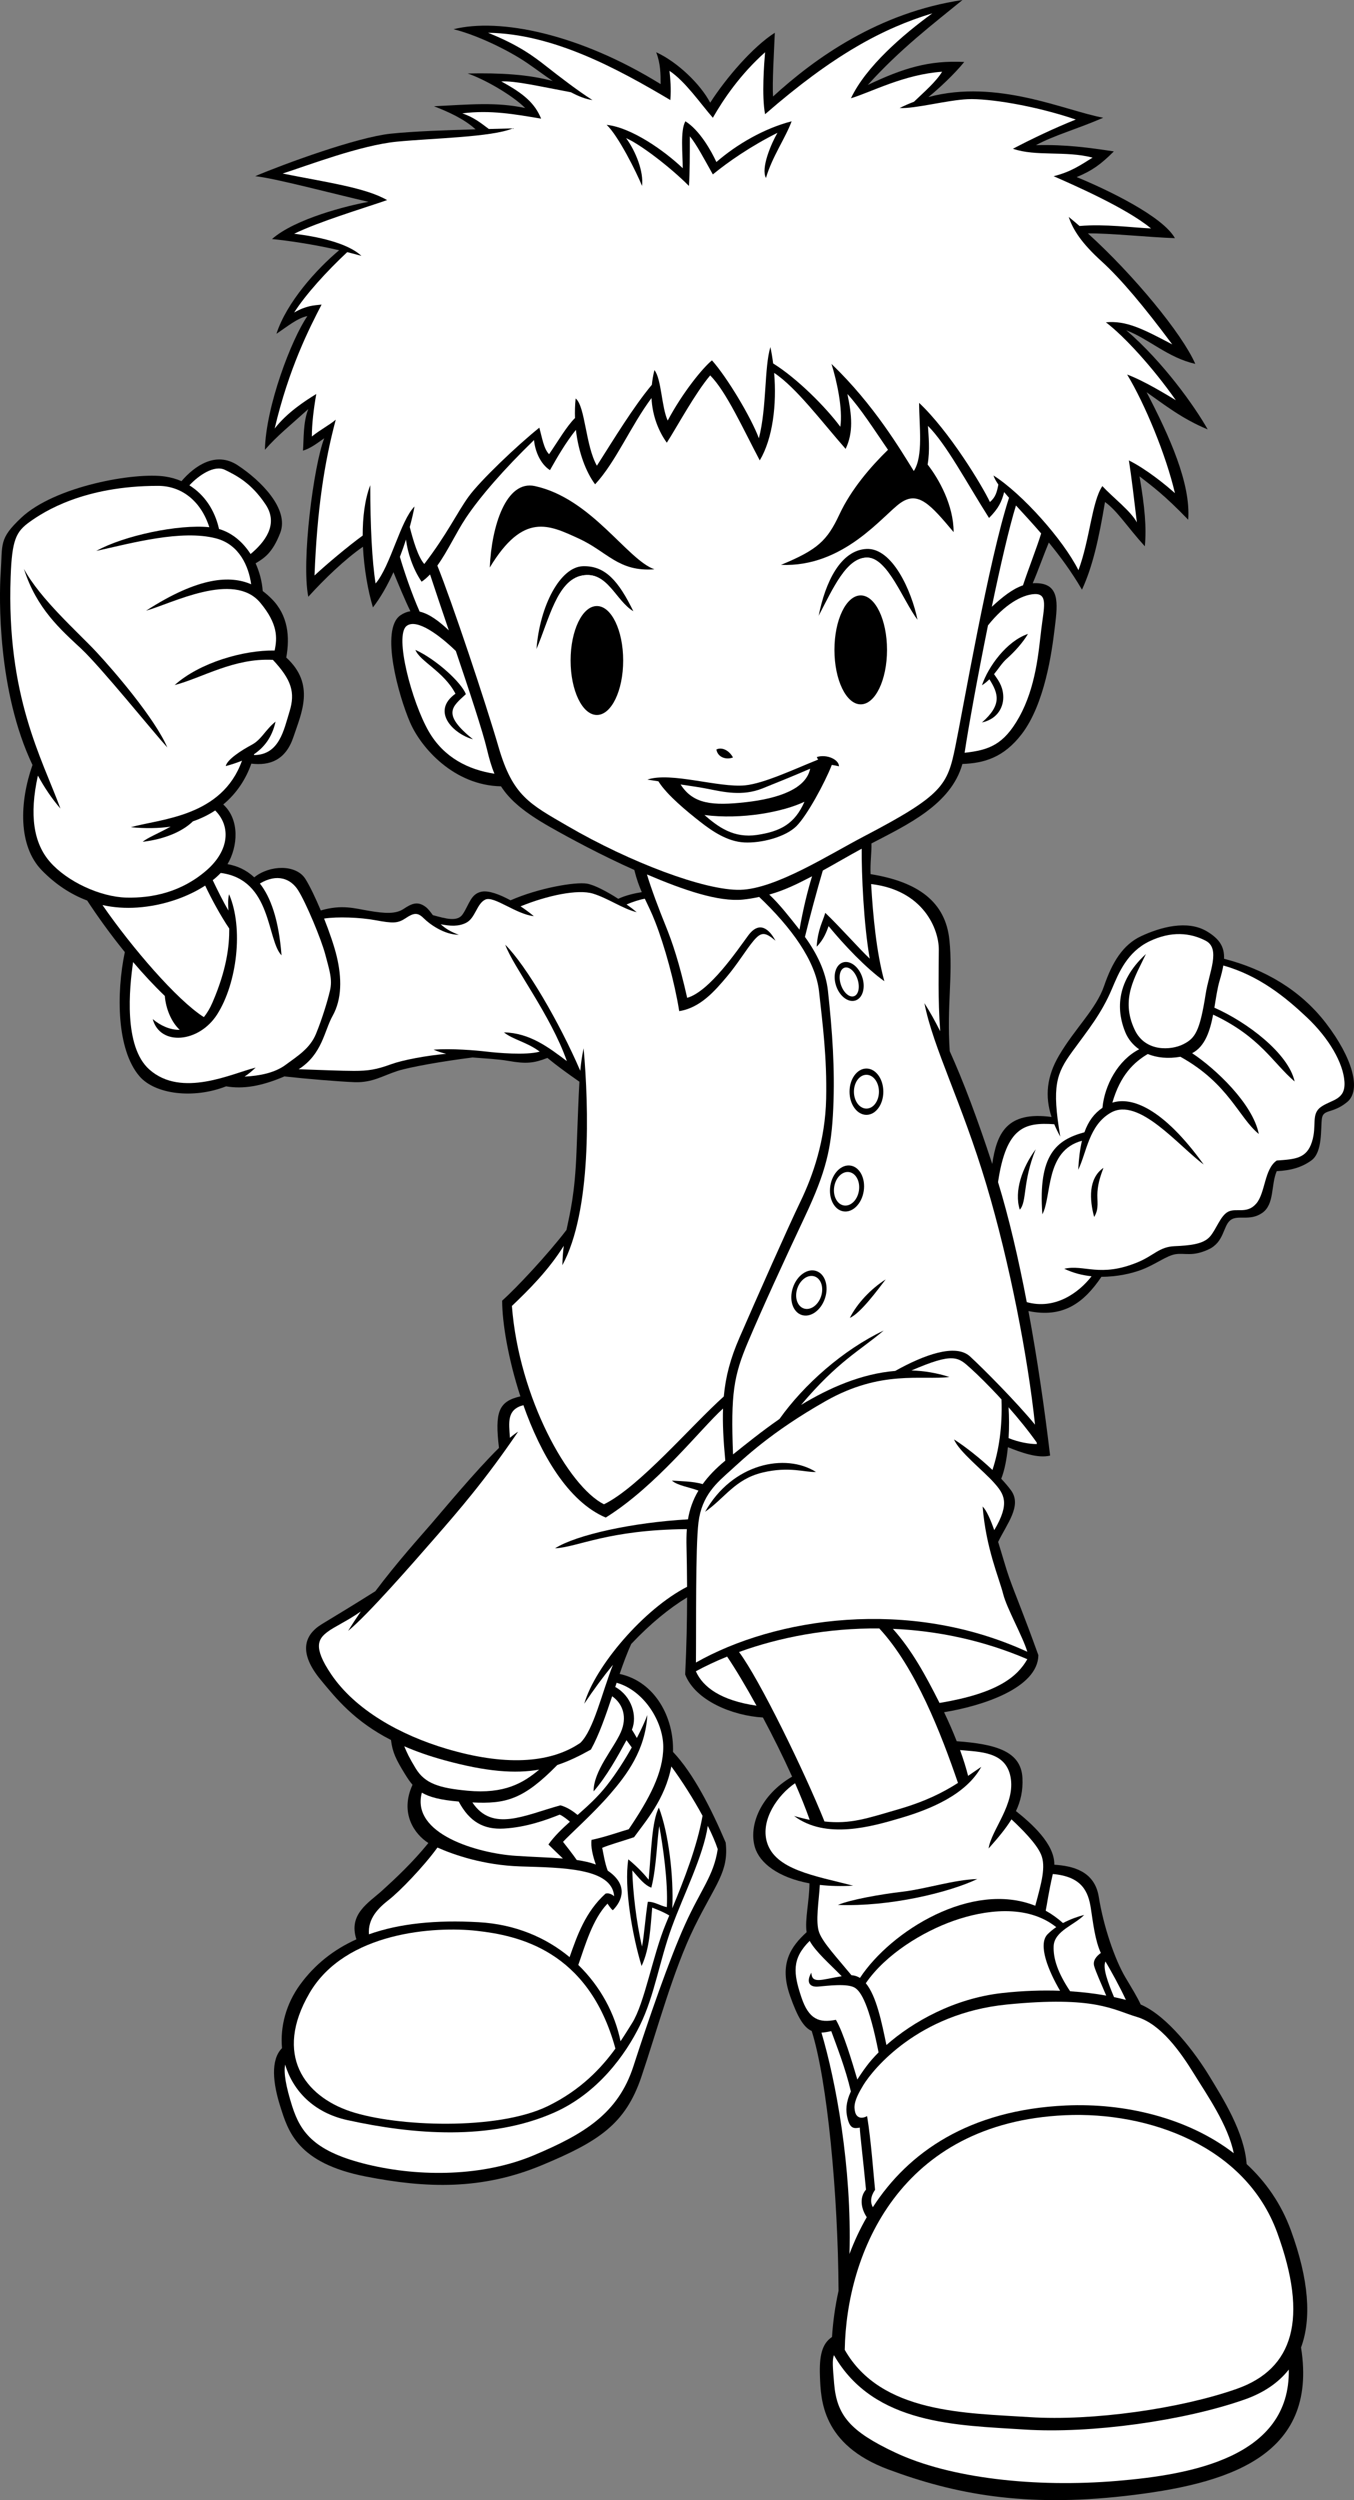
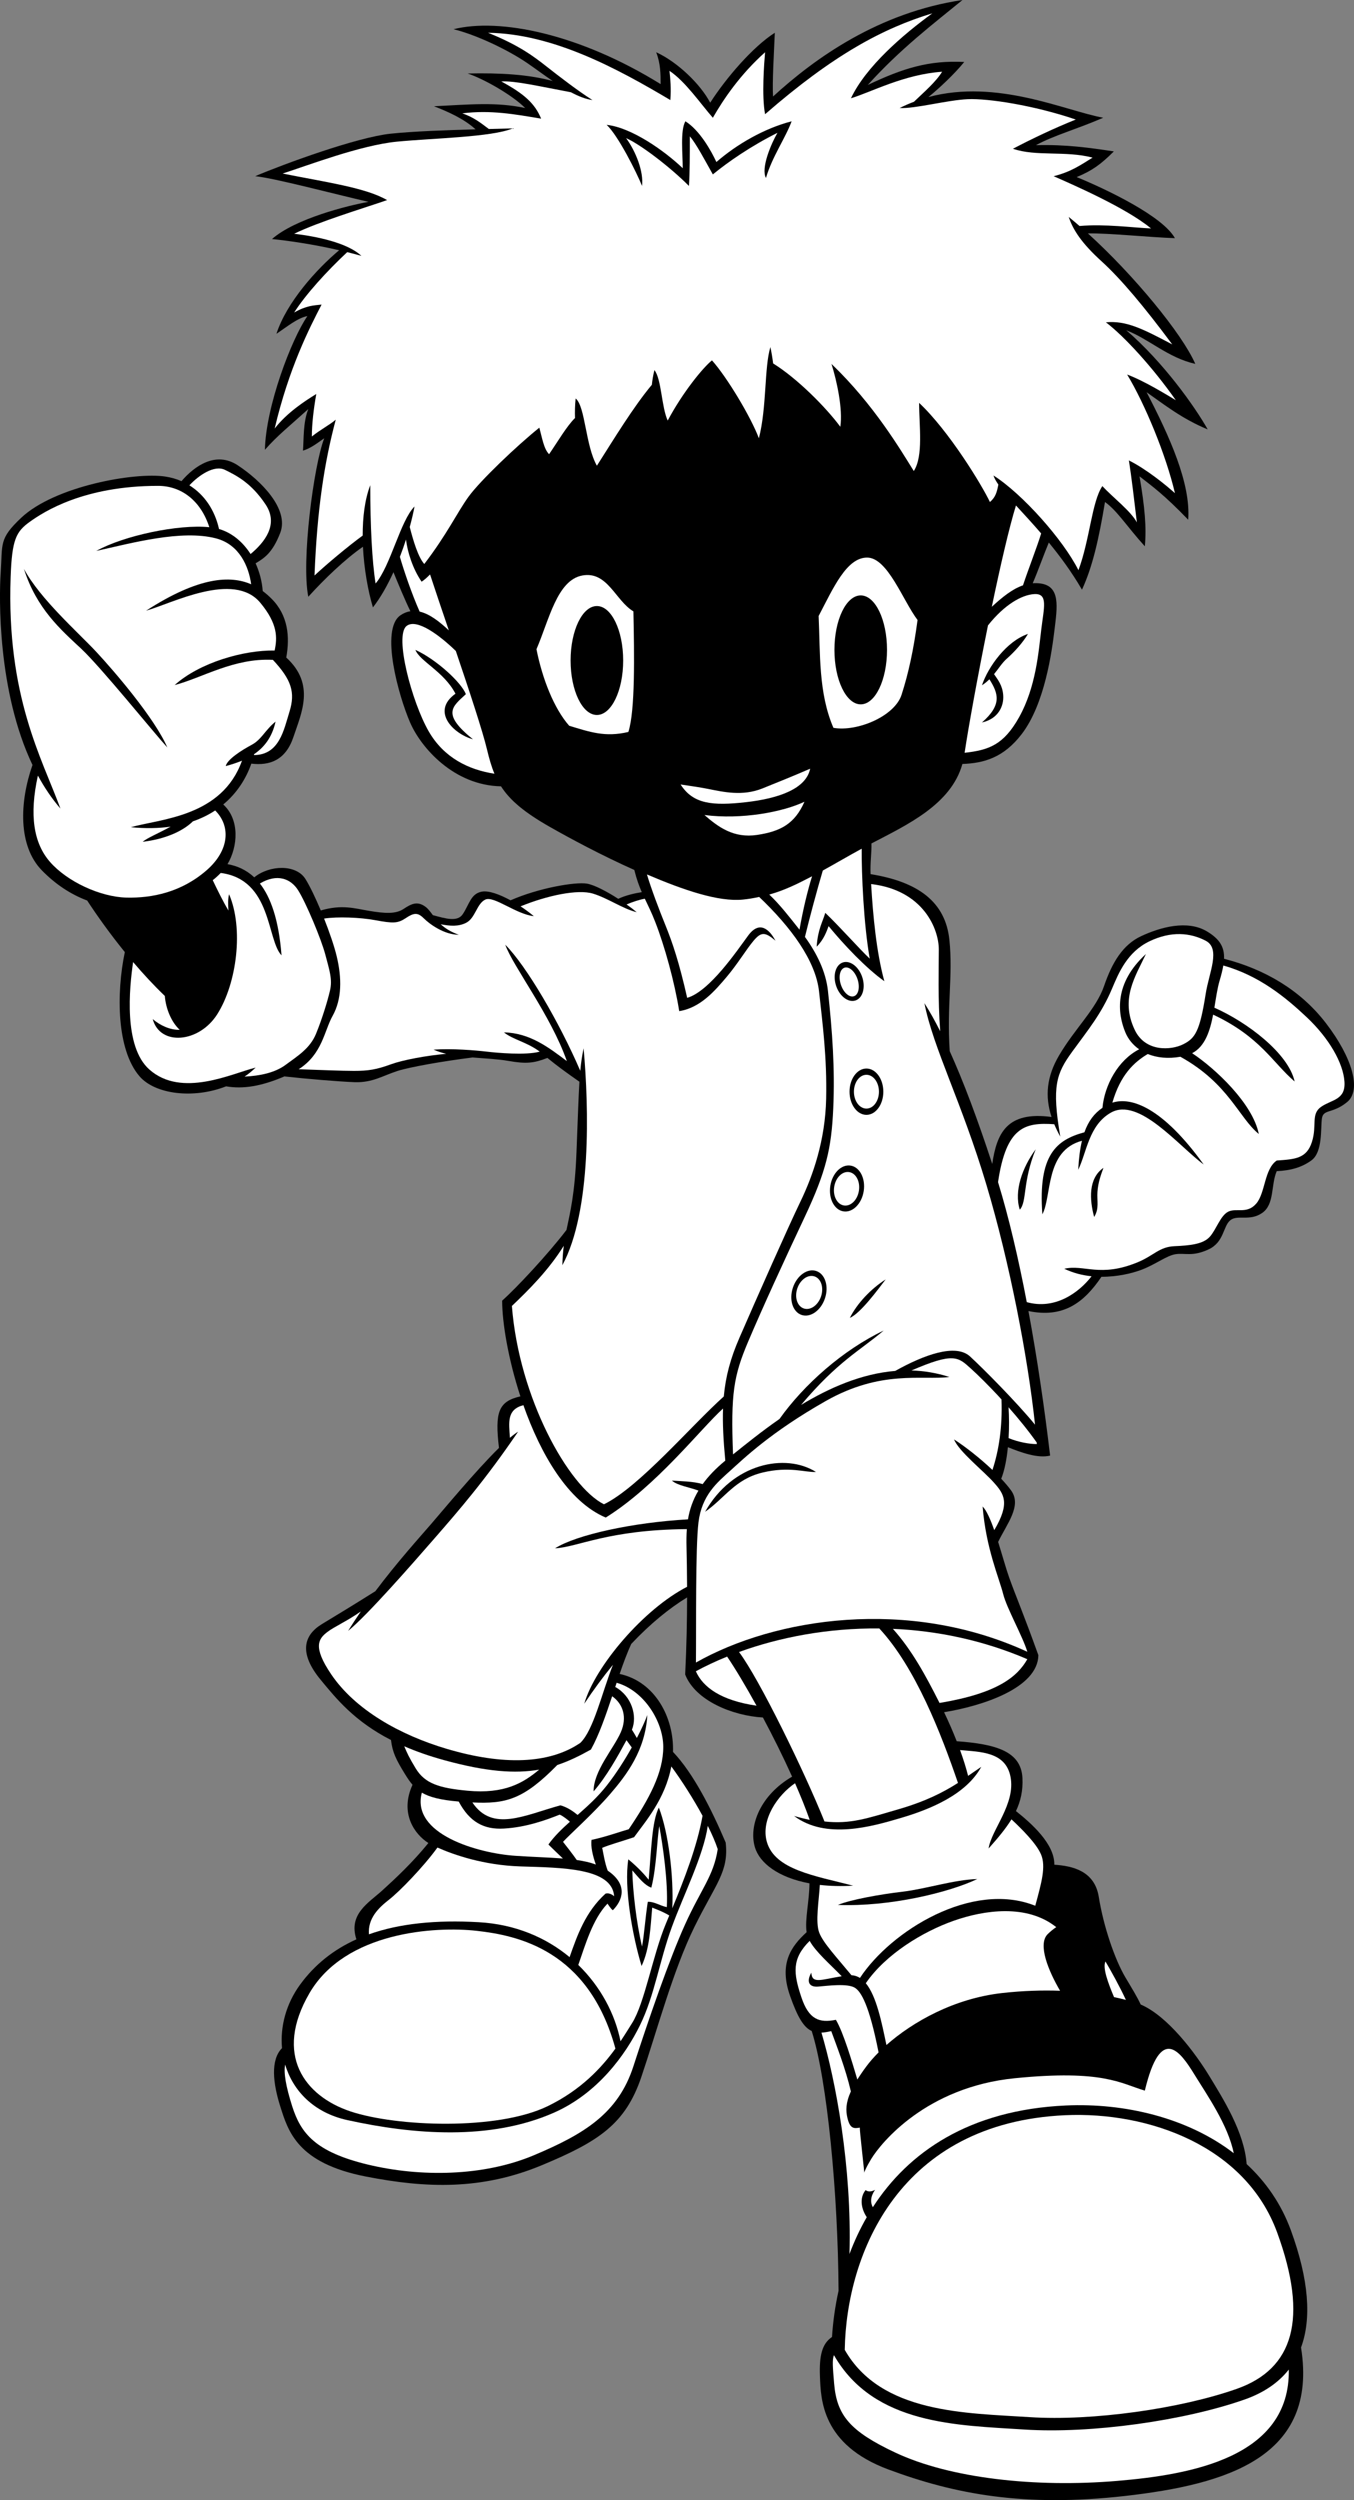
<svg xmlns="http://www.w3.org/2000/svg" version="1.1" id="Layer_1" x="0px" y="0px" viewBox="0 0 327.95 605.426" style="enable-background:new 0 0 327.95 605.426;" xml:space="preserve">
  <rect x="0" y="0" width="327.95" height="605.426" fill="#808080" stroke="none" />
  <g>
    <path d="M321.134,247.746c-6.145-7.988-14.788-13.035-24.661-15.573   c0.106-2.775-0.982-4.733-4.123-6.618c-4.824-2.895-11.417-0.965-15.92,1.126   c-4.502,2.09-7.075,6.432-9.005,12.06c-1.93,5.628-7.076,10.292-10.935,16.885   c-2.953,5.044-3.45,9.808-1.796,14.863c-10.899-1.471-13.27,4.011-14.366,11.377   c-3.523-10.764-6.969-19.959-10.295-27.306c-0.743-11.087,0.811-18.19-0.077-26.915   c-0.946-9.299-7.621-14.111-19.091-15.964c-0.133-2.686,0.284-5.405,0.206-7.43   c8.537-4.47,19.27-9.373,22.029-19.248c5.21-0.188,9.994-1.521,14.384-7.261   c5.575-7.29,7.29-19.94,7.933-25.3c0.643-5.36,1.501-10.506-3.431-11.149   c-0.634-0.083-1.25-0.096-1.853-0.05c1.207-2.8,2.632-6.814,3.897-9.861   c2.728,3.319,5.525,7.104,8.033,11.412c2.573-5.575,4.074-12.221,5.575-21.226   c3.001,2.144,5.36,6.003,9.648,10.72c0.429-4.502,0-9.434-1.286-16.938   c3.001,2.358,5.789,4.288,11.793,10.506c0.643-8.791-4.503-20.154-10.078-30.875   c4.288,3.002,8.577,6.432,14.794,9.005c-3.002-5.36-10.721-16.295-19.726-24.013   c5.575,2.144,10.077,6.646,16.724,8.147c-3.192-7.323-14.935-21.552-26.012-31.599   c5.141-0.08,15.154,0.962,21.081,1.154c-3.001-5.36-16.509-11.792-23.799-14.794   c3.645-1.501,5.788-3.002,9.005-6.218c-5.789-0.858-11.578-1.715-18.868-1.501   c4.288-2.359,9.863-3.859,16.295-6.647c-9.216-1.693-25.692-9.487-42.336-5.008   c2.616-2.129,6.277-5.55,8.674-8.5c-8.576-0.429-14.794,1.501-23.37,5.575   C218.112,11.792,226.045,5.789,233.12,0c-20.154,3.002-35.591,13.936-45.883,23.37   c-0.214-3.43,0.215-10.291,0.429-15.437c-5.36,3.43-11.792,10.935-15.652,16.938   c-2.358-4.503-7.933-9.863-13.079-12.221c1.072,2.787,1.072,5.36,1.072,7.719   c-19.725-12.221-39.022-16.08-50.171-13.293c5.36,1.286,13.079,4.931,17.796,8.147   c1.899,1.295,4.042,2.9,6.246,4.401c-5.708-1.571-12.618-2.01-20.611-1.828   c3.859,1.287,10.72,5.146,13.936,8.362c-7.075-1.501-13.293-0.858-22.084-0.429   c3.482,1.354,7.303,3.066,10.066,5.591c-7.022,0.19-15.067,0.476-20.572,1.055   c-8.147,0.858-25.729,7.29-32.804,10.291c4.503,0.429,19.082,4.288,27.444,6.218   c-4.931,0.858-17.796,4.074-23.37,9.005c3.537,0.337,9.721,1.206,16.263,2.705   c-5.506,4.611-12.72,12.616-15.191,20.237c2.573-1.715,5.146-3.859,7.504-4.288   c-3.859,5.575-10.077,21.869-10.292,32.376c3.002-3.431,6.003-5.789,10.506-9.863   c-1.287,3.216-1.072,7.29-1.287,10.077c1.93-0.644,3.002-1.501,5.146-3.002   c-2.573,6.646-5.575,29.803-3.859,38.379c3.754-4.149,8.781-9.021,13.238-12.111   c0.265,5.377,1.231,10.705,2.414,14.684c1.814-2.309,3.499-5.286,4.974-8.524   c1.121,2.743,2.781,6.769,4.105,9.453c-0.817,0.127-1.631,0.443-2.433,1.001   c-4.932,3.431-0.429,19.511,2.358,25.943c2.666,6.153,10.633,15.243,22.019,15.457   c2.168,3.37,5.613,6.292,11.857,9.843c4.923,2.799,12.509,6.878,20.432,10.412   c0.556,2.239,1.157,3.878,1.812,5.373c-1.596,0.245-3.909,0.762-5.705,1.612   c-2.77-1.782-5.795-3.376-7.587-3.674c-2.85-0.475-11.778,1.078-18.499,4.042   c-2.703-1.476-5.321-2.392-6.908-2.112c-2.733,0.482-3.055,3.055-4.664,5.467   c-1.297,1.946-4.165,1.066-7.251,0.231c-0.594-0.799-1.101-1.511-1.753-2   c-1.93-1.447-3.377-0.804-5.307,0.482c-1.929,1.287-4.502,1.125-8.362,0.482   c-3.565-0.594-6.586-1.594-11.716-0.096c-1.291-3.079-2.648-5.907-3.721-7.623   c-2.245-3.592-8.667-3.419-12.398-0.396c-1.99-1.877-4.231-2.793-6.474-3.2   c2.51-4.205,3.012-10.767-1.031-14.445c3.304-2.742,5.52-6.223,6.802-9.89   c4.426,0.524,8.311-0.791,10.207-6.481c1.921-5.764,5.328-12.749-1.746-19.21   c0.891-4.981,0.484-10.193-3.561-14.238c-0.641-0.641-1.35-1.277-2.143-1.866   c-0.171-2.324-0.769-4.624-1.724-6.713c2.036-1.23,4.054-2.447,5.957-7.341   c2.251-5.789-4.663-12.704-10.292-16.402c-5.312-3.491-10.48,0.181-13.613,3.85   c-1.212-0.525-2.521-0.904-3.915-1.116c-7.397-1.126-26.78,2.333-34.895,9.97   c-5.467,5.146-4.503,6.271-4.985,13.347c-0.397,5.828-0.792,28.674,7.707,46.524   c-3.145,8.942-3.537,19.567,2.263,25.516c3.25,3.332,6.934,5.793,10.979,7.31   c2.591,3.955,5.698,8.271,9.119,12.485c-2.088,10.032-1.976,23.619,3.54,30.055   c3.776,4.406,13.108,5.549,20.997,2.452c4.071,0.713,8.563-0.014,14.114-2.4   c5.235,0.592,13.432,1.264,16.99,1.396c4.342,0.161,6.915-1.608,10.452-2.734   c2.979-0.948,10.977-2.352,18.134-3.252c3.059,0.25,6.14,0.385,8.72,0.84   c4.257,0.751,6.142,0.55,9.408-0.729c2.201,1.816,4.559,3.542,7.756,5.768   c-0.221,3.577-0.381,8.588-0.709,16.991c-0.403,10.341-1.562,14.71-2.426,18.901   c-4.554,5.969-12.236,14.164-15.584,17.119c0,5.307,1.473,14.162,4.417,23.176   c-5.337,1.232-6.207,3.836-5.184,12.482c-5.666,5.573-13.3,14.799-16.386,18.372   c-2.852,3.303-8.226,9.237-13.548,16.323c-5.483,3.458-9.028,5.589-12.931,7.958   c-4.502,2.734-5.628,7.076-0.322,13.508c3.8,4.606,8.18,10.037,17.033,14.58   c0.344,2.982,1.26,4.794,3.39,8.254c0.605,0.982,1.175,1.839,1.821,2.585   c-3.165,6.934,0.529,12.007,3.844,14.103c-3.841,4.729-7.943,8.553-11.132,11.453   c-3.31,3.009-8.307,5.737-6.304,11.869c-5.515,2.482-10.076,6.088-13.636,10.966   c-3.411,4.675-4.853,10.192-4.382,15.384c-2.852,2.876-2.166,8.584-0.442,14.043   c1.929,6.11,4.155,13.799,20.744,17.045c14.587,2.854,28.065,3.319,42.613-2.734   c13.808-5.745,20.261-9.97,24.121-21.387c3.859-11.417,7.719-25.89,12.864-36.342   c5.146-10.452,8.362-13.347,7.558-20.422c-3.419-8.026-7.8-16.731-12.761-21.941   c0.276-8.274-4.313-17.022-12.923-18.879c0.903-2.624,1.824-5.115,2.808-7.26   c4.619-4.899,9.174-8.611,13.531-11.271c-0.007,5.437-0.12,11.703-0.464,18.667   c2.467,6.32,11.434,9.978,18.83,10.412c2.429,4.548,4.898,9.5,7.072,14.326   c-7.604,4.409-10.571,11.787-9.017,17.071c1.144,3.888,5.706,7.367,13.218,8.765   c-0.018,4.285-1.156,8.792-0.685,11.831c-3.784,3.45-6.757,7.617-4.01,15.424   c1.828,5.195,3.312,7.626,5.241,8.501c3.741,11.836,6.374,39.262,6.503,62.915   c-0.841,3.769-1.354,7.531-1.585,11.179c-2.443,1.637-3.114,4.56-2.923,9.546   c0.214,5.575,0.429,16.509,16.509,22.513c16.081,6.003,33.019,9.22,57.461,6.432   c24.442-2.787,46.793-9.326,42.552-35.946c2.577-6.97,1.916-16.404-2.458-28.376   c-2.352-6.436-6.086-11.75-10.72-16.04c-0.535-7.679-5.725-15.863-9.005-21.267   c-3.443-5.671-10.138-14.591-16.652-17.369c-0.823-1.807-2.114-3.887-3.716-6.591   c-2.573-4.342-5.307-12.382-6.432-19.458c-1.01-6.346-6.417-7.517-10.77-7.807   c0.086-5.076-5.646-10.08-9.297-12.988c1.147-2.421,1.718-4.962,1.574-7.989   c-0.309-6.5-6.43-8.233-15.92-8.928c-0.906-2.311-1.936-4.672-3.062-7.027   c9.198-1.494,22.688-5.811,22.841-13.794c-3.698-10.292-5.467-14.312-7.075-18.814   c-0.745-2.085-1.662-5.412-2.672-8.623c2.123-4.41,5.803-8.763,3.154-12.443   c-0.645-0.895-1.471-1.862-2.405-2.856c0.809-2.028,1.328-4.75,1.613-7.642   c3.136,1.255,7.246,2.774,10.225,2.029c-1.352-11.445-3.11-23.494-5.246-35   c8.299,1.706,13.312-1.827,17.681-8.297c3.95,0.02,7.445-0.878,9.489-1.621   c3.538-1.287,6.271-3.538,8.522-3.859c2.251-0.322,4.02,0.643,7.879-1.126   c3.859-1.769,3.538-5.628,5.307-7.075c1.769-1.447,4.663,0.322,7.719-1.769   c3.055-2.09,2.09-6.753,3.538-10.13c3.538-0.161,6.11-0.965,8.362-2.573   c2.81-2.007,2.251-7.719,2.573-10.131c0.322-2.412,2.573-1.125,6.111-4.02   C329.818,263.988,327.566,256.108,321.134,247.746z" />
    <path style="fill:#FFFFFF;" d="M227.385,229.897c0,4.362-0.246,12.047,0.338,19.825   c-1.295-2.567-2.571-4.847-3.823-6.799c2.144,10.935,9.019,23.919,15.009,43.953   c5.648,18.894,10.058,41.857,11.783,58.12c-4.429-5.405-12.516-13.561-15.749-16.525   c-3.511-3.219-11.282-0.314-18.105,3.506c-8.202,0.677-15.983,4.102-22.813,8.236   c8.965-10.61,14.137-13.041,20.014-18.014c-9.844,4.702-19.273,13.027-25.245,21.421   c-4.322,3.002-8.129,6.081-11.249,8.581c-0.564-14.721,0.135-19.012,3.69-27.375   c3.645-8.576,8.576-19.296,13.722-30.231c5.146-10.935,6.433-16.509,6.861-26.158   c0.429-9.648-0.214-18.653-1.287-28.516c-0.51-4.692-2.72-9.092-5.565-13.041   c1.081-4.498,2.952-11.444,4.324-16.075c3.192-1.754,6.318-3.603,9.416-5.282   c-0.043,5.998,0.486,18.393,1.956,26.626c-2.412-2.252-7.236-7.719-10.774-11.096   c-0.644,2.251-1.769,3.859-2.09,8.201c1.769-1.769,2.412-3.699,2.894-4.985   c3.699,4.502,9.005,10.13,13.508,13.347c-1.926-6.993-2.765-15.964-3.203-23.535   C223.709,215.588,227.385,225.035,227.385,229.897z" />
    <path style="fill:#FFFFFF;" d="M186.323,216.627c3.774-1.058,6.835-2.595,10.37-4.433   c-1.034,3.275-2.235,8.202-3.048,12.939C191.141,221.968,188.876,219.041,186.323,216.627z" />
    <path style="fill:#FFFFFF;" d="M252.202,152.443c-0.643,5.36-1.287,13.936-5.36,21.226   c-3.748,6.707-7.316,7.969-13.206,8.628c0.931-6.211,3.175-18.596,5.662-30.853   c4.017-5.056,8.18-7.39,11.189-7.578C253.918,143.652,252.846,147.083,252.202,152.443z" />
    <path style="fill:#FFFFFF;" d="M247.776,141.743c-2.557,0.881-4.954,2.798-7.552,5.197   c2.074-9.942,4.221-19.276,5.852-24.535c1.799,1.968,3.898,4.216,6.102,6.774   C251.246,132.273,249.09,137.778,247.776,141.743z" />
    <path style="fill:#FFFFFF;" d="M89.682,117.495c-1.332,3.463-1.846,7.774-1.834,12.198   c-3.424,2.48-8.816,7.004-11.673,9.671c0.643-16.081,2.358-27.23,5.146-37.735   c-1.501,1.286-3.645,2.358-5.789,4.074c0-3.002,0.429-6.646,1.072-10.291   c-2.788,1.715-7.076,4.503-10.077,8.362c3.431-14.58,8.362-24.228,11.363-30.017   c-1.929,0.214-3.645,0.214-6.646,1.93c2.833-4.452,7.957-10.048,12.851-14.629   c1.148,0.283,2.3,0.584,3.444,0.907c-3.431-3.216-10.935-4.717-16.295-5.36   c6.218-3.002,16.295-6.003,22.513-8.147c-5.145-3.001-14.58-4.288-25.3-6.432   c6.003-1.93,18.868-6.861,27.658-7.719c8.791-0.858,22.941-1.072,28.087-3.216   c-1.685,0.047-3.666,0.094-5.802,0.147c-2.188-1.656-3.685-2.816-6.419-3.792   c6.861-0.858,12.65,0.214,19.082,1.286c-1.5-3.645-4.074-6.003-9.648-9.005   c3.298-0.206,9.179,1.174,16.87,2.614c1.811,0.965,3.584,1.676,5.214,1.888   c-3.43-2.144-8.147-5.789-11.149-8.147c-3.002-2.358-6.646-5.146-14.151-8.147   c15.866,0.214,31.518,8.791,44.168,16.295c0.214-2.787,0-5.146-0.215-7.075   c3.859,2.573,7.504,7.933,10.506,11.364c2.573-4.502,6.646-10.506,12.65-15.866   c-0.214,2.573-0.858,10.506,0,15.008c16.509-14.365,28.516-20.797,40.522-24.442   c-7.075,5.146-16.08,12.864-19.725,20.583c4.931-1.501,12.864-5.789,22.084-6.432   c-1.535,2.494-4.268,4.816-6.823,7.274c-1.159,0.439-2.316,0.941-3.468,1.517   c3.645,0.214,11.578-1.93,16.509-2.144c4.931-0.215,16.08,1.501,26.157,4.931   c-5.36,2.144-10.72,4.717-15.223,7.075c5.575,1.93,12.65,0.429,19.296,2.144   c-2.787,1.715-5.146,3.431-9.434,4.503c3.859,1.715,17.367,7.504,23.585,12.65   c-4.551-0.198-11.11-1.123-17.319-0.591c-0.883-0.765-1.758-1.501-2.621-2.197   c1.072,3.216,3.216,6.432,7.933,10.721c4.717,4.288,10.292,10.935,17.153,20.154   c-7.29-3.859-11.149-5.789-16.081-5.36c4.502,3.431,11.363,10.935,16.938,18.868   c-2.144-1.287-7.719-4.717-11.792-6.218c4.288,7.075,9.434,19.511,11.578,28.731   c-2.144-1.93-6.861-5.789-11.149-7.933c0.644,4.074,1.287,9.648,1.93,15.008   c-1.501-2.787-5.789-6.004-8.362-8.791c-2.573,3.859-3.001,12.864-5.789,20.369   c-3.645-7.29-13.507-18.439-20.582-22.941c0.209,0.658,0.621,1.395,1.187,2.209   c-0.371,1.849-0.665,3.04-2.045,4.223c-1.93-4.074-9.863-17.153-17.152-24.014   c0,5.575,1.072,12.864-1.287,16.509c-3.216-5.145-9.648-16.08-19.939-25.943   c1.286,4.074,2.787,10.935,2.144,15.223c-3.469-4.693-10.431-11.709-16.27-15.333   c-0.175-1.358-0.395-2.688-0.668-3.963c-1.501,4.931-0.857,14.58-2.787,22.084   c-1.93-5.146-7.719-14.794-11.364-18.868c-2.144,1.715-7.075,7.719-10.72,14.58   c-1.501-3.216-1.501-10.077-3.216-12.221c-0.314,1.221-0.51,2.404-0.624,3.552   c-4.46,5.341-9.076,12.946-13.313,19.604c-2.788-4.931-2.788-14.365-5.146-16.295   c-0.164,1.598-0.208,3.188-0.154,4.746c-1.967,1.906-4.206,5.747-6.278,8.762   c-1.286-1.286-1.715-4.074-2.358-6.432c-5.36,4.288-14.365,12.864-17.152,16.724   c-2.788,3.859-5.146,9.005-10.72,16.295c-1.504-1.692-2.678-5.69-3.522-8.962   c0.472-1.722,0.866-3.399,1.164-4.974c-3.43,3.431-5.789,14.365-9.434,18.653   C90.111,135.934,89.682,127.358,89.682,117.495z" />
    <path style="fill:#FFFFFF;" d="M98.338,130.653c0.349,2.971,1.601,7.042,3.78,10.211   c0.723-0.482,1.398-1.084,2.043-1.761c1.218,3.727,2.839,8.5,4.554,13.551   c-2.203-2.069-4.627-3.989-7.077-4.547c-1.96-4.442-3.784-9.835-4.782-13.262   C97.391,133.457,97.89,132.052,98.338,130.653z" />
    <path style="fill:#FFFFFF;" d="M103.833,177.1c-4.074-7.076-8.362-23.156-5.36-25.515   c2.461-1.934,8.092,2.33,11.931,6.056c3.272,9.675,6.5,19.403,7.58,23.961   c0.511,2.157,1.054,4.043,1.776,5.766C113.544,186.413,107.536,183.532,103.833,177.1z" />
-     <path style="fill:#FFFFFF;" d="M120.771,180.959c-3.152-10.836-11.37-35.417-14.845-43.994   c2.508-3.471,4.559-8.008,6.912-11.538c3.43-5.146,9.219-11.793,16.509-18.868   c0.215,2.573,1.501,5.789,3.859,7.29c1.742-3.097,3.838-6.713,6.279-9.754   c0.628,5.434,2.438,10.227,4.656,13.185c5.055-5.46,8.633-14.165,13.655-20.887   c0.222,4.468,1.816,8.186,3.711,10.81c2.358-3.645,6.861-12.007,10.506-16.295   c3.859,3.859,7.933,12.864,12.007,20.583c3.176-5.349,4.129-13.562,3.483-21.191   c5.331,3.514,11.509,11.798,17.314,18.403c1.93-4.074,1.501-8.148,0.429-13.293   c3.079,3.315,6.548,8.721,9.833,13.512c-4.143,4.029-8.917,9.547-11.763,15.647   c-3.001,6.432-5.36,8.576-14.151,12.221c15.223,0.643,24.657-12.007,28.945-15.008   c4.288-3.002,7.29,0.429,12.864,7.075c0-6.502-3.541-12.839-6.3-16.369   c0.61-3.429,0.218-7.043,0.082-9.359c4.503,4.503,9.219,13.507,14.794,22.298   c2.313-2.313,3.066-3.935,3.662-6.263c0.366,0.44,0.76,0.899,1.183,1.377   c-4.889,14.964-11.102,50.96-12.992,60.203c-1.93,9.434-3.001,11.792-22.298,21.87   c-8.245,4.306-21.226,12.65-29.802,12.864c-8.576,0.214-26.772-6.695-41.809-15.437   C128.276,194.681,124.202,192.751,120.771,180.959z" />
    <path style="fill:#FFFFFF;" d="M54.52,113.796c2.652,1.326,6.271,3.055,9.809,8.362   c3.254,4.881-0.295,9.217-3.638,12.008c-1.85-2.9-4.475-5.143-7.643-6.062   c-1.021-4.583-3.541-8.325-7.179-10.576C48.12,115.113,51.907,112.49,54.52,113.796z" />
    <path style="fill:#FFFFFF;" d="M12.068,208.671c-3.916-4.518-5.01-11.294-2.887-20.855   c1.552,2.862,3.357,5.56,5.46,7.991c-4.503-12.221-13.095-27.173-12.061-56.121   c0.322-9.005,1.287-10.935,4.664-13.347c3.377-2.412,13.022-8.684,31.035-8.684   c5.664,0,10.356,3.598,12.421,10.015c-7.46-0.769-20.745,2.042-27.377,5.744   c8.684-1.93,20.596-5.196,28.945-3.055c5.765,1.478,7.992,6.895,8.565,11.133   c-4.954-2.164-12.578-1.921-25.45,6.395c6.271-1.769,21.226-9.648,27.659-1.93   c4.288,5.145,4.128,8.512,3.475,11.568c-7.529-0.114-18.138,2.914-24.219,8.372   c6.754-1.769,14.312-6.593,23.799-6.11c4.502,4.824,5.467,7.879,4.02,12.543   c-1.364,4.394-2.444,10.499-8.618,10.517c0.019-0.074,0.034-0.149,0.052-0.223   c2.365-1.61,4.35-4.018,5.19-7.881c-2.573,2.09-3.377,4.342-5.789,5.628   c-2.412,1.287-5.95,3.538-6.271,5.146c1.263-0.349,2.609-0.762,3.932-1.318   c-4.828,13.566-19.59,14.082-26.927,16.112c3.565,0.351,6.771,0.277,9.647-0.134   c-2.827,1.561-5.945,2.865-6.752,3.672c5.427-0.662,9.652-2.524,12.144-4.955   c2.012-0.694,3.804-1.586,5.394-2.633c3.825,3.81,3.446,9.686-2.1,14.503   c-6.111,5.307-13.186,6.754-19.457,6.593C24.289,217.193,16.248,213.495,12.068,208.671z" />
-     <path style="fill:#FFFFFF;" d="M33.294,219.767c6.341-0.453,12.196-2.583,16.401-5.318   c1.391,2.977,3.746,7.347,5.831,10.407c0.028,4.186-0.59,9.864-4.061,17.907   c-0.623,1.443-1.329,2.608-2.089,3.542c-6.493-4.096-17.474-16.882-24.553-27.134   C27.515,219.766,30.343,219.977,33.294,219.767z" />
    <path style="fill:#FFFFFF;" d="M36.188,259.003c-6.289-5.558-4.863-19.759-3.948-26.034   c2.45,2.881,5.032,5.667,7.679,8.205c0.246,3.124,1.612,6.374,3.614,8.211   c-2.346,0.044-4.681-1.029-6.541-2.602c1.769,6.593,11.203,5.76,15.598-1.126   c4.824-7.558,6.432-20.904,2.895-29.105c-0.296,1.101-0.258,2.383-0.161,3.949   c-1.224-2.079-2.731-5.092-3.795-7.355c0.721-0.57,1.363-1.159,1.933-1.755   c12.426,1.621,11.119,16.197,14.727,19.955c-0.677-8.723-2.655-14.104-5.244-17.396   c4.177-2.494,7.479-1.189,9.264,1.637c1.93,3.055,5.628,11.899,6.593,15.598   c0.965,3.698,1.769,5.95,1.126,8.684c-0.643,2.733-1.93,6.915-3.377,10.452   c-1.447,3.538-4.342,5.307-7.397,7.558c-2.548,1.878-6.104,2.635-9.92,2.835   c0.951-0.65,1.853-1.377,2.684-2.191C56.128,259.968,44.029,265.932,36.188,259.003z" />
    <path style="fill:#FFFFFF;" d="M136.551,301.681c-0.178,1.378-0.302,2.894-0.342,4.706   c7.075-13.079,6.432-38.165,5.146-52.53c-0.378,1.813-0.622,3.415-0.809,5.448   c-5.028-11.667-13.029-25.396-18.166-30.533c1.843,5.223,11.019,17.047,14.92,28.188   c-4.385-3.304-8.986-6.836-15.242-6.961c2.22,1.776,5.528,2.331,8.673,4.663   c-3.326,0.938-10.451,0.284-12.854,0.001c-2.733-0.322-8.362-0.804-12.864-0.482   c0.937,0.423,1.969,0.749,3.065,1.007c-4.856,0.442-10.484,1.486-13.357,2.531   c-3.537,1.286-5.467,1.608-9.005,1.608c-3.007,0-8.222-0.232-13.372-0.4   c5.728-3.655,6.182-9.295,8.226-12.946c2.251-4.02,2.251-9.166,0.965-14.473   c-0.595-2.453-1.741-5.798-3.038-9.069c3.226-0.505,8.742-0.285,12.365,0.386   c4.342,0.804,5.467,0.804,7.397-0.482c1.93-1.287,2.895-1.447,4.342,0   c1.447,1.447,4.985,4.02,8.523,4.02c-2.011-0.71-3.367-1.616-4.377-2.549   c2.325,0.467,4.298,0.578,6.145-0.345c2.251-1.126,2.573-4.664,4.664-5.628   c2.09-0.965,7.397,3.538,11.739,4.02c-0.988-0.83-2.083-1.639-3.212-2.382   c6.515-2.652,13.885-4.193,17.523-3.085c3.699,1.126,7.236,3.698,10.613,4.502   c-0.688-0.579-1.535-1.224-2.46-1.88c1.539-0.629,3.065-1.144,4.421-1.385   c0.773,1.626,1.616,3.298,2.542,5.677c2.251,5.789,4.663,14.472,5.789,21.548   c5.146-0.804,8.683-4.985,11.417-8.201c2.733-3.216,4.824-6.754,6.593-8.844   c1.769-2.09,2.734-2.251,5.307,0c-1.447-2.734-3.859-4.985-6.593-1.287   c-2.734,3.699-9.327,13.508-14.794,15.116c-1.93-8.523-3.538-13.347-5.307-17.689   c-1.479-3.631-3.434-8.801-4.436-12.195c8.922,3.812,17.33,6.677,23.249,6.085   c1.329-0.133,2.637-0.353,3.928-0.643c7.618,7.243,13.694,15.382,14.511,22.94   c0.857,7.933,1.93,15.866,1.715,25.943c-0.214,10.077-3.216,18.653-6.218,24.871   c-3.002,6.218-10.506,23.156-14.794,33.018c-2.147,4.937-3.326,9.283-3.78,14.194   c-7.989,7.167-20.515,21.963-29.024,26.114c-8.576-4.288-20.583-25.729-22.298-48.027   C128.248,312.183,132.854,307.587,136.551,301.681z" />
    <path style="fill:#FFFFFF;" d="M97.91,422.873c2.805,1.221,5.996,2.357,9.675,3.367   c10.222,2.804,17.187,3.318,23.013,2.287c-3.817,3.202-8.39,5.966-17.385,5.11   c-6.754-0.643-10.264-1.687-12.516-5.385C99.106,425.636,98.614,424.545,97.91,422.873z" />
    <path style="fill:#FFFFFF;" d="M148.271,410.759c2.667,1.9,3.677,5.117,2.089,8.727   c-1.769,4.02-6.593,9.327-6.593,14.312c3.108-3.513,5.984-8.722,7.97-12.398l1.282,1.763   c-1.686,3.011-3.764,6.29-6.036,9.188c-2.205,2.813-4.696,5.049-7.085,7.154   c-0.921-0.765-2.511-1.915-4.171-2.33c-8.723,2.406-16.477,6.54-21.314-0.699   c8.05,0.383,12.318-0.647,20.567-9.065c2.772-0.923,5.391-2.203,8.144-3.743   C145.05,420.227,146.681,415.522,148.271,410.759z" />
    <path style="fill:#FFFFFF;" d="M102.177,434.105c1.861,1.099,4.519,1.781,8.927,2.155   c2.63,4.944,6.091,6.828,10.954,6.542c5.467-0.322,10.291-2.091,13.507-3.377   c0.857,0.381,1.825,1.155,2.473,1.725c-1.964,1.758-3.782,3.504-5.206,5.512   c0.943,0.943,2.363,2.294,3.506,3.39c-3.381-0.27-7.247-0.365-11.546-0.656   C115.772,448.784,99.473,444.154,102.177,434.105z" />
    <path style="fill:#FFFFFF;" d="M94.239,460.009c2.563-1.994,8.397-8.018,11.712-12.609   c4.04,1.787,11.17,4.28,20.128,4.569c9.97,0.322,22.191,0.322,22.673,7.236   c0,0-0.965-0.965-2.09-0.643c-4.876,4.419-6.864,10.137-8.701,15.376   c-5.668-4.704-13.079-7.957-22.012-8.461c-10.314-0.582-19.204,0.303-26.589,2.936   C89.066,464.559,91.648,462.024,94.239,460.009z" />
    <path style="fill:#FFFFFF;" d="M159.579,437.711c-1.715,3.43-1.822,10.398-2.465,17.474   c-0.965-1.179-2.466-2.895-4.932-4.932c-1.072,6.754,0.965,18.439,3.216,25.836   c2.037-4.395,2.144-9.541,2.573-14.15c0.878,0.39,2.208,0.789,4.137,1.908   c-0.277,0.664-0.55,1.318-0.814,1.951c-3.216,7.719-5.146,19.297-8.201,24.121   c-0.772,1.219-1.678,2.725-2.797,4.392c-1.32-6.592-4.816-13.23-10.227-18.481   c1.669-4.752,3.449-11.08,7.074-14.855c0,0,0.804,1.286,1.287,1.608   c2.292-2.292,3.835-6.149-1.239-9.59c-0.714-1.859-1.076-4.364-1.334-5.525   c1.93-0.804,3.86-1.286,7.719-2.573c2.674-3.714,7.536-9.218,9.023-17.134   c2.517,3.423,5.314,7.802,7.564,11.948c-1.316,7.429-4.491,15.538-7.332,22.398   C163.203,454.426,161.931,443.788,159.579,437.711z" />
    <path style="fill:#FFFFFF;" d="M161.509,461.831c-1.608-0.322-3.109-1.394-4.61-1.287   c-0.643,4.181-0.857,7.933-1.394,10.828c-1.393-5.896-2.251-13.507-2.358-18.439   c1.715,1.93,2.895,3.538,4.61,4.181c1.286-5.039,1.394-12.007,1.93-14.901   C160.544,446.93,161.83,455.613,161.509,461.831z" />
    <path style="fill:#FFFFFF;" d="M74.942,482.682c8.684-14.955,30.553-16.241,40.523-15.116   c9.802,1.107,27.057,4.561,33.595,28.517c-3.335,4.605-8.318,10.007-16.389,13.936   c-12.221,5.95-36.663,4.985-47.759,1.286C73.816,507.607,66.259,497.637,74.942,482.682z" />
    <path style="fill:#FFFFFF;" d="M165.957,465.958c-3.859,8.522-8.844,22.995-12.542,34.412   c-3.698,11.417-11.899,16.402-24.121,21.548c-12.221,5.146-27.498,5.307-40.201,2.251   c-12.704-3.056-16.241-7.558-18.332-14.151c-1.51-4.762-2.091-8.091-1.695-10.061   c1.891,6.347,6.93,11.653,15.042,13.438c16.081,3.538,34.643,4.984,50.011-1.769   c10.613-4.663,17.367-13.99,20.904-21.226c3.538-7.236,4.664-15.438,7.719-23.799   c2.884-7.892,7.625-17.214,8.69-24.456c1.029,2.062,1.874,4.001,2.406,5.642   C172.872,454.22,169.817,457.436,165.957,465.958z" />
    <path style="fill:#FFFFFF;" d="M160.651,423.023c0,6.272-3.377,12.543-8.362,19.94   c-1.769,0.482-5.789,1.93-9.005,2.573c-0.256,1.537,0.306,3.983,1.032,5.975   c-1.372-0.507-2.918-0.85-4.624-1.096c-0.919-1.321-2.351-3.18-3.323-4.396   c1.608-1.769,7.397-6.915,11.417-11.578c4.021-4.663,8.523-10.613,9.005-19.135   c-0.496,1.364-1.378,3.329-2.538,5.566c-0.384-0.667-0.798-1.396-1.195-2.003   c1.35-3.32-0.031-8.122-4.04-10.356c0.114-0.34,0.227-0.68,0.34-1.018   C156.089,409.412,160.651,417.025,160.651,423.023z" />
    <path style="fill:#FFFFFF;" d="M140.551,422.059c-7.558,5.146-18.713,5.473-32.322,1.447   c-11.417-3.377-22.191-9.487-27.98-18.01c-4.612-6.79-3.056-8.684-0.965-10.292   c1.685-1.296,4.728-2.594,8.118-4.984c-1.06,1.543-2.095,3.116-3.08,4.716   c4.717-3.859,15.223-15.866,21.012-22.512c5.789-6.647,12.221-14.044,20.154-25.729   c-0.572,0.348-1.242,0.857-1.981,1.483c-0.255-3.785-0.778-6.835,3.261-7.906   c4.144,11.766,10.792,23.347,19.946,27.22c12.316-7.672,22.92-21.426,28.412-26.406   c-0.13,3.669,0.082,7.74,0.548,12.616c-2.358,1.939-4.143,3.83-5.482,5.693   c-2.233-0.695-5.537-0.718-7.451-0.854c1.359,1.223,4.436,1.643,6.425,2.423   c-1.391,2.336-2.145,4.641-2.531,6.96c-13.332,0.75-27.03,3.731-32.196,7.018   c5.671-0.315,12.739-4.485,31.919-4.655c-0.105,1.43-0.112,2.871-0.079,4.334   c0.061,2.744,0.122,5.976,0.139,9.639c-10.472,5.364-22.279,19.205-24.903,28.311   c2.311-3.467,4.632-6.6,6.949-9.429C145.808,409.847,143.783,418.973,140.551,422.059z" />
    <path style="fill:#FFFFFF;" d="M168.541,404.713c2.335-1.266,4.868-2.458,7.574-3.556   c1.914,2.82,4.445,7.028,7.121,11.89C174.586,411.787,170.239,408.547,168.541,404.713z" />
    <path style="fill:#FFFFFF;" d="M212.973,394.343c8.775,9.444,15.002,25.559,19.058,37.409   c-3.7,2.359-7.958,4.501-14.456,6.387c-7.534,2.187-11.572,3.64-17.878,2.946   c-4.884-12.161-15.788-34.505-20.7-41.037C188.775,396.494,200.489,394.222,212.973,394.343z   " />
    <path style="fill:#FFFFFF;" d="M194.098,483.647c-1.946-5.837-2.353-9.308,2.008-13.65   c1.456,2.645,4.774,5.5,7.764,8.565c-5.04,0.824-7.212,1.928-7.359-0.865   c-1.287,2.251-0.482,3.538,1.608,3.377c2.09-0.161,7.205-0.879,9.005,0.321   c1.392,0.928,3.378,3.942,5.673,15.611c-1.162,1.163-2.149,2.299-2.94,3.364   c-0.875,1.179-1.599,2.241-2.204,3.212c-1.238-4.167-3.341-11.335-5.193-14.469   C198.44,489.919,195.901,489.053,194.098,483.647z" />
    <path style="fill:#FFFFFF;" d="M255.826,466.672c-0.723,0.495-1.424,1.053-2.069,1.698   c-2.481,2.481,0.203,8.935,3.004,13.712c-4.23-0.152-8.904-0.02-13.993,0.545   c-11.709,1.301-21.749,7.011-28.069,12.594c-1.161-5.592-2.428-11.863-4.995-14.966   c4.851-7.076,13.837-12.488,21.218-15.102C238.461,462.484,248.759,461.046,255.826,466.672z" />
    <path style="fill:#FFFFFF;" d="M198.963,492.219c0.716-0.033,1.499-0.167,2.372-0.371   c1.311,3.643,3.412,8.872,4.753,14.607c-1.265,2.792-1.245,4.652-0.84,6.405   c0.644,2.787,1.715,2.573,3.002,2.358c0,1.287,0.857,8.147,1.501,15.008   c-1.855,2.193-0.923,5.043,0.185,6.684c-1.658,2.88-3.047,5.873-4.189,8.922   C206.355,524.695,202.399,503.763,198.963,492.219z" />
-     <path style="fill:#FFFFFF;" d="M289.295,502.354c3.01,4.891,8.164,12.258,9.527,19.06   c-11.252-8.654-26.569-12.191-40.616-11.556c-23.527,1.064-38.251,11.387-46.8,24.639   c-0.636-1.161-0.584-2.591,0.541-4.217c-0.321-3.055-0.964-12.061-1.93-17.849   c-1.447,0.804-2.573,0.321-2.894-0.965c-0.322-1.287-0.376-2.68,1.983-6.54   c2.358-3.859,13.293-17.367,34.734-19.511c21.441-2.144,25.729,1.287,31.518,3.002   C281.147,490.133,285.865,496.779,289.295,502.354z" />
+     <path style="fill:#FFFFFF;" d="M289.295,502.354c3.01,4.891,8.164,12.258,9.527,19.06   c-11.252-8.654-26.569-12.191-40.616-11.556c-23.527,1.064-38.251,11.387-46.8,24.639   c-0.636-1.161-0.584-2.591,0.541-4.217c-1.447,0.804-2.573,0.321-2.894-0.965c-0.322-1.287-0.376-2.68,1.983-6.54   c2.358-3.859,13.293-17.367,34.734-19.511c21.441-2.144,25.729,1.287,31.518,3.002   C281.147,490.133,285.865,496.779,289.295,502.354z" />
    <path style="fill:#FFFFFF;" d="M272.704,484.294c-0.902-0.235-1.863-0.46-2.875-0.673   c-1.432-3.398-2.821-7.114-2.075-8.635C269.221,477.48,271.188,481.041,272.704,484.294z" />
-     <path style="fill:#FFFFFF;" d="M264.209,462.099c0.566,3.676,1.009,7.724,2.419,10.834   c-1.08,0.783-1.975,1.835-1.615,3.156c0.355,1.303,1.843,4.61,2.925,7.163   c-2.611-0.471-5.533-0.842-8.746-1.048c-2.956-4.435-4.121-7.885-3.988-10.938   c0.161-3.699,5.146-5.146,7.397-7.558c-1.419,0.378-3.283,0.99-5.134,1.977   c-1.337-1.193-2.738-2.185-4.188-2.99c0.354-1.662,0.625-4.11,1.722-8.887   C262.102,454.423,263.596,458.114,264.209,462.099z" />
    <path style="fill:#FFFFFF;" d="M244.752,430.26c1.287,6.593-4.663,12.864-5.307,17.367   c2.268-2.542,4.15-4.792,5.541-7.061c2.387,2.239,6.027,5.811,7.163,8.508   c1.23,2.922,0.107,6.877-1.4,12.419c-15.36-6.124-34.956,6.077-42.463,17.48   c-0.621-0.392-1.306-0.621-2.062-0.661c-3.473-4.217-6.816-7.775-7.783-10.263   c-1.021-2.624-0.061-7.887,0.127-11.604c2.436,0.279,5.129,0.358,8.074,0.187   c-9.327-2.412-18.975-3.859-20.905-10.613c-1.529-5.353,2.621-11.341,6.829-14.196   c1.353,3.082,2.565,6.085,3.551,8.871c-1.185-0.241-2.438-0.552-3.787-0.947   c7.719,5.789,18.814,2.573,25.89,0.482c7.076-2.09,15.759-5.628,19.457-12.382   c-0.996,0.676-2.053,1.417-3.194,2.189c-0.505-1.983-1.164-4.082-1.949-6.247   C237.398,424.254,243.56,424.15,244.752,430.26z" />
    <path style="fill:#FFFFFF;" d="M227.563,412.386c-3.364-6.673-6.698-12.801-11.301-17.95   c10.621,0.461,21.71,2.695,32.568,7.352C246.405,406.007,241.717,410.029,227.563,412.386z" />
    <path style="fill:#FFFFFF;" d="M240.38,355.964c-2.972-2.815-6.504-5.599-9.296-7.394   c1.126,2.895,7.075,7.558,9.648,10.453c2.433,2.737,4,4.902,0.084,11.52   c-0.906-2.58-1.862-4.775-2.817-5.731c0.804,10.13,4.02,17.367,4.985,21.226   c0.845,3.38,4.774,10.338,5.844,13.958c-28.796-13.245-61.129-8.245-80.267,2.601   c0.085-8.803-0.125-27.871,0.613-33.926c0.804-6.593,4.502-9.648,7.719-12.542   c3.216-2.895,9.809-9.327,23.156-16.885c13.347-7.558,23.156-4.985,29.91-5.789   c-3.093-1-6.167-1.496-9.197-1.584c10.241-4.423,11.264-3.277,14.343-0.506   c1.582,1.424,4.371,4.135,7.466,7.514C242.821,345.528,241.92,351.323,240.38,355.964z" />
    <path style="fill:#FFFFFF;" d="M244.291,348.256c0.152-2.595,0.136-5.204-0.01-7.471   c2.312,2.623,4.699,5.538,6.816,8.519c0.011,0.13,0.023,0.264,0.033,0.393   C249.364,349.697,246.726,349.251,244.291,348.256z" />
    <path style="fill:#FFFFFF;" d="M320.009,268.008c-2.573,1.769-0.965,4.502-2.251,8.522   c-1.286,4.021-4.02,4.181-8.522,4.503c-3.055,2.09-2.734,7.879-4.985,10.452   c-2.251,2.573-4.824,0.965-6.754,1.93c-1.93,0.965-2.895,4.342-4.503,6.11   c-1.608,1.769-4.824,2.091-8.523,2.251c-3.698,0.161-4.985,2.251-8.844,3.859   c-9.18,3.825-13.025,0.482-17.849,1.608c2.178,1.04,4.432,1.588,6.612,1.817   c-3.178,4.098-8.947,8.153-15.695,6.265c-2.007-10.509-4.333-20.495-6.96-29.064   c1.98-13.422,6.519-14.501,13.617-14.018c0.412,0.986,0.894,1.984,1.461,3   c-2.09-12.221-0.965-15.276,2.895-20.583c3.859-5.307,7.075-9.166,9.648-15.276   c1.622-3.853,3.698-8.845,9.005-11.417c5.307-2.573,9.97-2.09,13.668-0.161   c3.698,1.93,0.804,7.719,0,12.864c-1.433,9.168-2.573,10.774-5.467,12.221   c-2.895,1.447-9.166,1.93-11.739-3.538c-3.525-7.49,0.161-12.864,2.733-18.332   c-7.718,7.076-6.914,14.311-4.985,18.975c0.682,1.649,1.835,3.049,3.343,4.102   c-5.128,2.626-8.374,8.69-8.89,14.166c-1.98,1.355-3.405,3.208-4.364,5.927   c-6.74,1.829-11.268,5.391-10.19,19.866c2.34-4.368,0.596-15.392,9.589-17.81   c-0.463,1.95-0.759,4.262-0.905,7.036c2.09-4.342,2.573-10.774,7.879-13.829   c6.796-3.913,16.402,8.04,22.513,12.543c-9.881-13.716-17.461-16.472-22.123-14.974   c1.936-6.701,5.225-9.797,8.575-11.785c2.211,0.903,4.909,1.196,7.908,0.665   c11.735,6.511,14.151,14.798,18.986,18.698c-1.479-7.392-10.566-15.868-16.146-19.561   c3.131-1.625,4.327-5.388,5.085-9.337c11.419,5.359,14.452,11.681,19.745,16.195   c-1.514-6.814-11.442-14.34-19.443-17.88c0.396-2.359,0.714-4.685,1.272-6.562   c0.404-1.36,0.71-2.563,0.893-3.653c8.619,2.436,14.979,7.609,20.173,12.498   c5.467,5.146,8.844,11.095,9.166,15.598C325.958,266.4,322.581,266.239,320.009,268.008z" />
    <path style="fill:#FFFFFF;" d="M270.641,600.767c-19.925,1.68-40.542-0.615-53.816-6.861   c-10.934-5.146-14.151-9.005-14.794-16.724c-0.325-3.897-0.495-5.714-0.045-6.866   c9.689,16.932,29.969,16.965,46.142,18.015c16.162,1.049,38.808-2.145,53.387-7.29   c4.53-1.599,8.106-4.006,10.642-7.232C312.531,595.086,288.437,599.266,270.641,600.767z" />
    <path style="fill:#FFFFFF;" d="M309.339,540.622c7.642,20.915,3.922,33.02-9.752,37.847   c-13.675,4.826-35.012,7.845-50.171,6.861c-15.485-1.005-36.021-0.857-44.811-16.295   c0.402-23.529,13.368-55.008,53.387-56.817C278.291,511.298,301.697,519.707,309.339,540.622z   " />
    <path d="M5.796,137.756c3.055,9.648,9.005,14.794,13.829,19.296   c4.824,4.503,17.528,20.262,20.905,23.96c-3.056-7.075-12.865-18.492-17.207-23.156   C18.982,153.193,9.656,144.992,5.796,137.756z" />
    <path d="M100.617,157.374c5.146,2.358,11.149,7.933,12.221,10.721   c-3.216,3.001-6.003,4.717,1.715,10.934c-4.717-1.287-10.238-6.754-4.234-11.042   C107.532,162.627,101.689,160.161,100.617,157.374z" />
    <path d="M237.837,165.95c0.694-0.446,1.282-0.939,1.805-1.454   c2.155,3.417,3.115,6.154-1.805,10.459c3.859-0.858,5.36-3.859,5.146-6.647   c-0.187-2.431-1.353-3.761-2.216-5.057c1.104-1.354,1.942-2.728,3.074-3.734   c1.93-1.715,3.859-3.859,5.146-6.003C243.841,155.23,239.338,161.448,237.837,165.95z" />
    <path d="M155.505,45.025c-1.286-3.216-5.788-12.221-8.576-14.794   c6.003,0.643,13.936,6.218,18.439,10.506c0-3.216-0.643-9.219,0.643-11.363   c3.431,2.144,6.218,7.075,7.504,9.862c4.931-4.288,11.578-8.147,18.225-9.862   c-1.501,4.074-4.717,8.576-6.218,13.722c-1.287-2.359,1.286-8.362,2.787-10.935   c-6.432,3.216-12.007,7.075-15.652,10.077c-1.929-3.43-4.074-7.504-5.574-9.219   c0,4.502,0,8.791-0.214,12.007c-4.717-4.717-11.792-10.077-15.223-11.578   C154.005,36.663,155.934,41.595,155.505,45.025z" />
    <path d="M118.627,137.434c0.429-10.077,3.972-21.248,10.935-19.725   c13.722,3.002,22.298,17.796,28.945,20.154c-8.79,0.643-11.364-4.288-18.439-7.504   C132.992,127.143,126.775,123.927,118.627,137.434z" />
    <path d="M129.937,157.213c0.804-10.613,5.789-19.94,11.256-20.101   c5.467-0.161,8.684,3.699,12.221,10.935c-4.342-2.573-6.271-9.809-12.382-8.684   C134.922,140.49,132.992,150.138,129.937,157.213z" />
    <path style="fill:#FFFFFF;" d="M153.415,148.047c-4.342-2.573-6.271-9.809-12.382-8.684   c-6.111,1.126-8.041,10.774-11.096,17.85c1.427,7.205,4.261,14.372,7.927,18.539   c5,1.5,8.667,2.834,14.333,1.5C153.865,172.086,153.632,158.51,153.415,148.047z" />
    <path d="M198.279,149.173c1.608-8.201,5.307-15.919,11.578-16.241   c6.271-0.321,10.935,10.131,12.382,17.206c-3.538-4.663-7.236-15.115-12.221-15.115   C205.033,135.023,201.817,142.42,198.279,149.173z" />
    <path style="fill:#FFFFFF;" d="M222.239,150.138c-3.538-4.663-7.236-15.115-12.221-15.115   c-4.985,0-8.201,7.397-11.739,14.15c0.419,9.079-0.081,18.579,3.585,27.079   c5.833,1,14.833-2.833,16.5-8C220.032,163.086,221.281,157.358,222.239,150.138z" />
    <path d="M144.571,146.757c-3.517,0-6.368,5.906-6.368,13.19   c0,7.285,2.851,13.19,6.368,13.19s6.368-5.905,6.368-13.19   C150.938,152.663,148.087,146.757,144.571,146.757z" />
    <path d="M208.475,144.184c-3.517,0-6.368,5.906-6.368,13.19c0,7.285,2.851,13.19,6.368,13.19   c3.517,0,6.367-5.905,6.367-13.19C214.842,150.09,211.992,144.184,208.475,144.184z" />
    <path d="M177.535,183.424c-1.608,0.643-3.698,0-4.02-1.93   C174.802,180.852,176.571,181.656,177.535,183.424z" />
    <path d="M203.211,185.568c0-1.608-2.895-3.002-5.36-2.251   c0.059,0.234,0.175,0.437,0.33,0.615c-5.702,2.274-13.08,5.784-17.697,6.246   c-6.432,0.643-17.903-3.323-23.692-1.394c0.776,0.129,1.686,0.268,2.668,0.412   c2.148,3.439,7.232,7.528,10.088,9.772c3.002,2.358,6.647,4.824,10.721,5.039   c4.074,0.214,9.97-1.286,12.65-3.966c2.555-2.555,6.857-10.46,8.554-14.816   C202.122,185.345,202.74,185.443,203.211,185.568z" />
    <path style="fill:#FFFFFF;" d="M180.698,194.252c-8.163,0.93-12.835,0.453-15.85-4.285   c2.488,0.358,4.909,0.725,6.63,1.069c3.752,0.75,8.362,1.823,13.186-0.107   c3.414-1.365,7.949-3.212,11.566-4.784C195.245,190.999,188.689,193.342,180.698,194.252z" />
    <path style="fill:#FFFFFF;" d="M170.621,197.361c3.323,2.895,7.075,5.682,12.757,4.824   c5.682-0.858,9.112-2.68,11.471-8.04C189.703,196.61,179.626,198.54,170.621,197.361z" />
    <path d="M250.863,278.299c-3.216,4.342-5.307,10.13-3.859,14.633   C248.772,291.003,247.646,286.179,250.863,278.299z" />
    <path d="M267.264,282.802c-3.698,2.573-3.377,7.719-2.251,11.899   c1.286-2.09,0.643-3.859,0.804-6.11C265.978,286.339,266.621,284.571,267.264,282.802z" />
    <path d="M204.142,233.067c-1.747,0.583-2.478,3.115-1.63,5.657   c0.848,2.542,2.951,4.13,4.699,3.548c1.747-0.582,2.477-3.116,1.63-5.657   C207.993,234.073,205.889,232.484,204.142,233.067z" />
    <path d="M209.857,258.754c-2.261,0-4.093,2.511-4.093,5.609c0,3.098,1.832,5.609,4.093,5.609   c2.261,0,4.094-2.511,4.094-5.609C213.951,261.265,212.118,258.754,209.857,258.754z" />
    <path d="M206.008,282.258c-2.234-0.344-4.428,1.859-4.898,4.922   c-0.471,3.062,0.958,5.823,3.193,6.167c2.234,0.344,4.428-1.86,4.898-4.922   C209.672,285.362,208.242,282.601,206.008,282.258z" />
    <path d="M197.706,307.785c-2.145-0.715-4.678,1.088-5.657,4.027   c-0.98,2.939-0.035,5.901,2.109,6.616c2.145,0.715,4.678-1.088,5.657-4.027   C200.795,311.462,199.85,308.5,197.706,307.785z" />
    <path d="M205.837,319.144c1.769-3.538,5.146-7.075,8.684-9.327   C212.43,312.551,208.41,318.018,205.837,319.144z" />
    <path d="M197.636,356.45c-7.397-4.663-20.261-2.09-26.855,9.648   c4.824-3.377,7.236-7.879,13.83-9.487C191.204,355.003,195.063,356.611,197.636,356.45z" />
    <path d="M202.943,461.295c12.704,0.482,27.015-3.055,33.769-6.272   c-5.628,0.161-12.543,2.412-18.01,3.056C213.234,458.722,205.998,460.009,202.943,461.295z" />
    <ellipse transform="matrix(0.949 -0.316 0.316 0.949 -64.604 77.238)" style="fill:#FFFFFF;" cx="205.676" cy="237.669" rx="2.122" ry="3.639" />
    <ellipse style="fill:#FFFFFF;" cx="209.857" cy="264.363" rx="3.032" ry="4.093" />
    <ellipse transform="matrix(0.152 -0.988 0.988 0.152 -110.489 446.821)" style="fill:#FFFFFF;" cx="205.155" cy="287.802" rx="4.093" ry="3.032" />
    <ellipse transform="matrix(0.316 -0.949 0.949 0.316 -163.066 399.974)" style="fill:#FFFFFF;" cx="195.932" cy="313.107" rx="4.093" ry="3.032" />
  </g>
</svg>